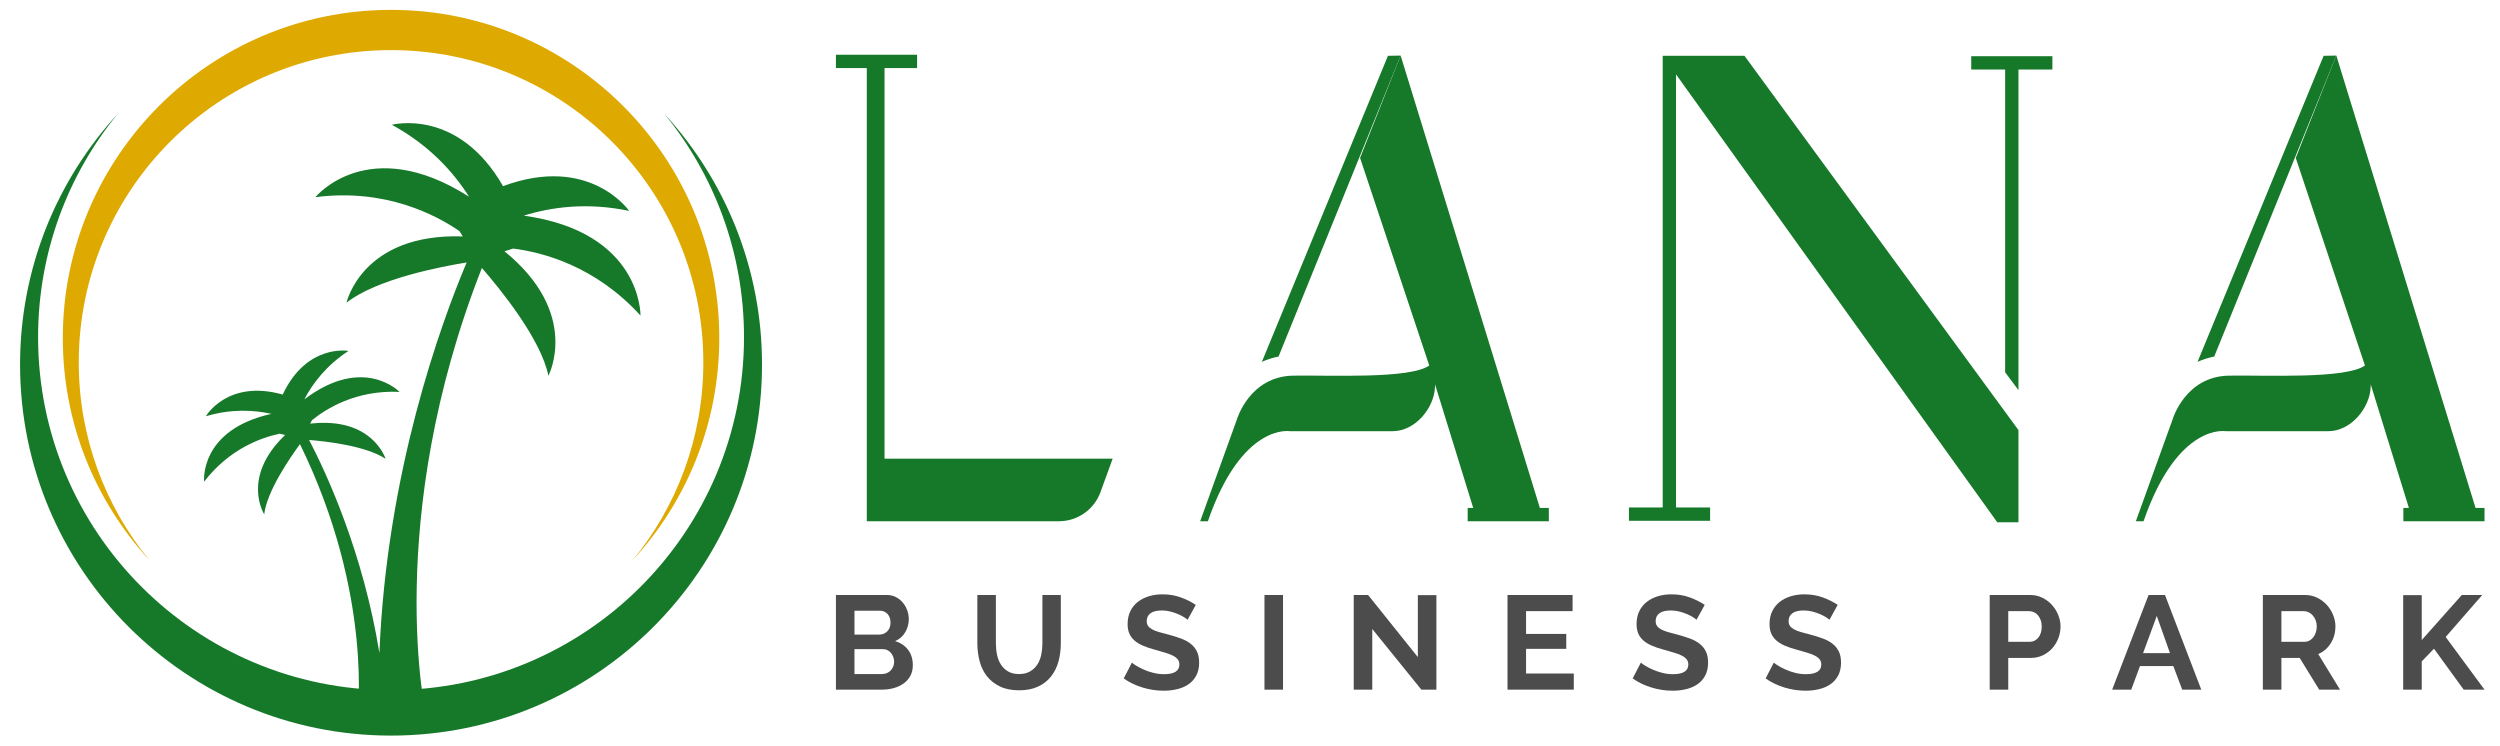
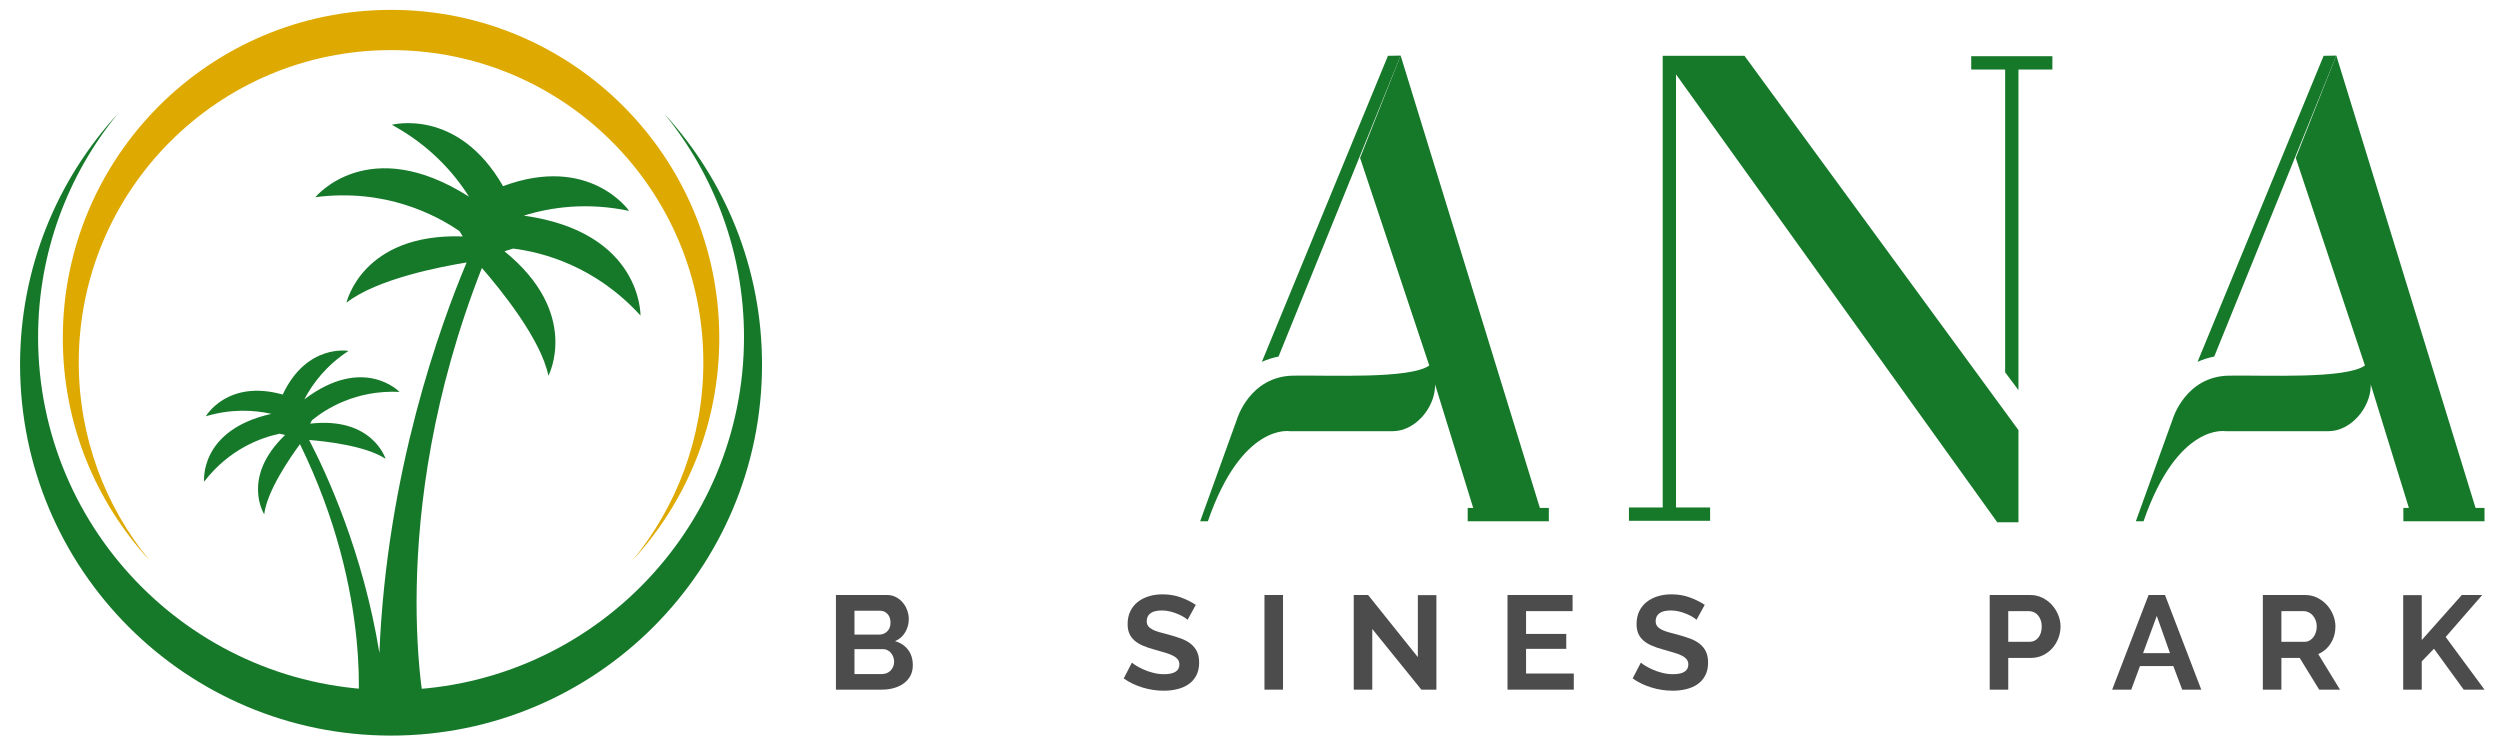
<svg xmlns="http://www.w3.org/2000/svg" version="1.1" id="Layer_1" x="0px" y="0px" width="6936px" height="2069.29px" viewBox="0 0 6936 2069.29" enable-background="new 0 0 6936 2069.29" xml:space="preserve">
  <g>
    <path fill="#4C4C4C" d="M2532.505,1845.676c0,11.102-2.226,20.838-6.711,29.209c-4.458,8.395-10.629,15.426-18.452,21.089   c-7.834,5.664-16.915,9.984-27.215,12.942c-10.328,2.944-21.341,4.428-33.024,4.428h-127.916v-262.582h141.728   c9.191,0,17.516,1.972,24.989,5.927c7.451,3.93,13.797,9.049,19.004,15.341c5.241,6.281,9.273,13.439,12.134,21.456   c2.855,8.016,4.294,16.089,4.294,24.222c0,12.813-3.238,24.829-9.71,36.051c-6.466,11.231-15.897,19.557-28.337,24.959   c15.147,4.454,27.161,12.408,35.979,23.867C2528.091,1814.042,2532.505,1828.422,2532.505,1845.676 M2370.647,1694.399v66.211   h68.636c8.694,0,16.094-2.958,22.172-8.884c6.093-5.9,9.146-14.058,9.146-24.401c0-10.104-2.795-18.143-8.392-24.032   c-5.591-5.926-12.494-8.894-20.7-8.894H2370.647z M2480.668,1836.057c0-4.689-0.81-9.189-2.412-13.512   c-1.624-4.311-3.796-8.074-6.532-11.258c-2.735-3.229-5.963-5.745-9.688-7.587c-3.736-1.854-7.834-2.779-12.319-2.779h-79.069   v69.154h76.455c4.725,0,9.157-0.854,13.248-2.576c4.098-1.734,7.638-4.133,10.629-7.231c2.982-3.075,5.34-6.708,7.08-10.901   C2479.799,1845.188,2480.668,1840.748,2480.668,1836.057" />
-     <path fill="#4C4C4C" d="M2827.144,1870.075c12.183,0,22.441-2.457,30.783-7.386c8.32-4.938,15.032-11.352,20.136-19.246   c5.098-7.887,8.682-16.933,10.81-27.181c2.117-10.224,3.172-20.769,3.172-31.633v-133.868h51.083v133.868   c0,18.025-2.167,34.897-6.505,50.68c-4.365,15.792-11.197,29.601-20.524,41.426c-9.326,11.853-21.313,21.221-35.979,28.119   c-14.688,6.887-32.211,10.344-52.604,10.344c-21.127,0-39.086-3.636-53.889-10.926c-14.798-7.255-26.795-16.872-35.991-28.831   c-9.2-11.956-15.842-25.826-19.951-41.617c-4.103-15.78-6.153-32.167-6.153-49.194v-133.868h51.465v133.868   c0,11.115,1.067,21.777,3.179,31.989c2.101,10.26,5.716,19.319,10.81,27.203c5.093,7.896,11.745,14.225,19.951,19.058   C2805.137,1867.677,2815.219,1870.075,2827.144,1870.075" />
    <path fill="#4C4C4C" d="M3294.833,1719.561c-1.739-1.734-4.917-4.072-9.513-7.041c-4.606-2.945-10.196-5.854-16.777-8.681   c-6.592-2.838-13.748-5.248-21.45-7.23c-7.707-1.961-15.537-2.933-23.484-2.933c-14.18,0-24.748,2.576-31.707,7.764   c-6.963,5.166-10.443,12.446-10.443,21.814c0,5.426,1.302,9.938,3.917,13.501c2.615,3.573,6.407,6.72,11.373,9.427   c4.968,2.719,11.242,5.189,18.841,7.397c7.565,2.22,16.345,4.561,26.291,7.031c12.915,3.453,24.682,7.146,35.245,11.102   c10.569,3.929,19.508,8.857,26.849,14.781c7.321,5.927,12.987,13.016,16.964,21.267c3.977,8.253,5.984,18.429,5.984,30.506   c0,14.059-2.691,26.086-8.042,36.062c-5.333,9.986-12.549,18.072-21.618,24.234c-9.082,6.163-19.53,10.663-31.33,13.489   c-11.81,2.838-24.179,4.251-37.117,4.251c-19.895,0-39.523-2.958-58.916-8.86c-19.397-5.924-36.8-14.307-52.21-25.16l22.735-44.016   c2.248,2.221,6.286,5.129,12.133,8.702c5.837,3.576,12.73,7.149,20.685,10.712c7.977,3.596,16.789,6.614,26.492,9.072   c9.694,2.469,19.629,3.691,29.826,3.691c28.353,0,42.532-8.988,42.532-26.989c0-5.676-1.614-10.474-4.863-14.414   c-3.222-3.954-7.828-7.411-13.802-10.379c-5.957-2.944-13.179-5.651-21.619-8.134c-8.446-2.47-17.91-5.166-28.354-8.133   c-12.668-3.433-23.681-7.208-32.997-11.27c-9.328-4.071-17.101-8.882-23.321-14.427c-6.203-5.546-10.869-11.957-13.972-19.225   c-3.129-7.29-4.671-15.969-4.671-26.087c0-13.311,2.483-25.137,7.467-35.504c4.973-10.341,11.865-18.985,20.694-25.885   c8.813-6.899,19.081-12.146,30.766-15.722c11.685-3.574,24.256-5.367,37.68-5.367c18.639,0,35.793,2.909,51.456,8.705   c15.673,5.794,29.354,12.621,41.028,20.519L3294.833,1719.561z" />
    <rect x="3508.153" y="1650.762" fill="#4C4C4C" width="51.456" height="262.606" />
    <polygon fill="#4C4C4C" points="3807.249,1745.078 3807.249,1913.344 3755.789,1913.344 3755.789,1650.762 3795.684,1650.762    3933.676,1823.113 3933.676,1651.13 3985.158,1651.13 3985.158,1913.344 3943.387,1913.344  " />
    <polygon fill="#4C4C4C" points="4366.306,1868.603 4366.306,1913.355 4182.443,1913.355 4182.443,1650.751 4362.969,1650.751    4362.969,1695.516 4233.91,1695.516 4233.91,1758.757 4345.432,1758.757 4345.432,1800.174 4233.91,1800.174 4233.91,1868.603  " />
    <path fill="#4C4C4C" d="M4706.819,1719.561c-1.744-1.734-4.919-4.072-9.515-7.041c-4.605-2.945-10.201-5.854-16.778-8.681   c-6.591-2.838-13.752-5.248-21.443-7.23c-7.718-1.961-15.542-2.933-23.501-2.933c-14.174,0-24.742,2.576-31.69,7.764   c-6.97,5.166-10.447,12.446-10.447,21.814c0,5.426,1.306,9.938,3.917,13.501c2.614,3.573,6.399,6.72,11.359,9.427   c4.979,2.719,11.249,5.189,18.848,7.397c7.566,2.22,16.35,4.561,26.29,7.031c12.916,3.453,24.688,7.146,35.251,11.102   c10.57,3.929,19.497,8.857,26.852,14.781c7.313,5.927,12.992,13.016,16.957,21.267c3.977,8.253,5.984,18.429,5.984,30.506   c0,14.059-2.686,26.086-8.043,36.062c-5.328,9.986-12.537,18.072-21.607,24.234c-9.085,6.163-19.535,10.663-31.34,13.489   c-11.8,2.838-24.174,4.251-37.104,4.251c-19.914,0-39.525-2.958-58.929-8.86c-19.392-5.924-36.789-14.307-52.211-25.16   l22.735-44.016c2.259,2.221,6.297,5.129,12.139,8.702c5.844,3.576,12.729,7.149,20.684,10.712   c7.982,3.596,16.791,6.614,26.488,9.072c9.693,2.469,19.629,3.691,29.83,3.691c28.354,0,42.532-8.988,42.532-26.989   c0-5.676-1.614-10.474-4.867-14.414c-3.217-3.954-7.823-7.411-13.798-10.379c-5.961-2.944-13.183-5.651-21.625-8.134   c-8.439-2.47-17.904-5.166-28.353-8.133c-12.657-3.433-23.677-7.208-32.997-11.27c-9.321-4.071-17.09-8.882-23.322-14.427   c-6.195-5.546-10.863-11.957-13.965-19.225c-3.122-7.29-4.666-15.969-4.666-26.087c0-13.311,2.473-25.137,7.455-35.504   c4.98-10.341,11.877-18.985,20.701-25.885c8.818-6.899,19.082-12.146,30.766-15.722c11.68-3.574,24.256-5.367,37.675-5.367   c18.644,0,35.8,2.909,51.46,8.705c15.674,5.794,29.355,12.621,41.03,20.519L4706.819,1719.561z" />
-     <path fill="#4C4C4C" d="M5075.663,1719.561c-1.75-1.734-4.917-4.072-9.514-7.041c-4.606-2.945-10.202-5.854-16.777-8.681   c-6.593-2.838-13.752-5.248-21.454-7.23c-7.711-1.961-15.531-2.933-23.49-2.933c-14.175,0-24.744,2.576-31.701,7.764   c-6.957,5.166-10.439,12.446-10.439,21.814c0,5.426,1.292,9.938,3.917,13.501c2.616,3.573,6.399,6.72,11.362,9.427   c4.979,2.719,11.248,5.189,18.846,7.397c7.566,2.22,16.352,4.561,26.29,7.031c12.918,3.453,24.685,7.146,35.253,11.102   c10.568,3.929,19.496,8.857,26.85,14.781c7.313,5.927,12.975,13.016,16.959,21.267c3.976,8.253,5.978,18.429,5.978,30.506   c0,14.059-2.68,26.086-8.036,36.062c-5.334,9.986-12.549,18.072-21.623,24.234c-9.082,6.163-19.521,10.663-31.324,13.489   c-11.812,2.838-24.176,4.251-37.119,4.251c-19.9,0-39.527-2.958-58.916-8.86c-19.393-5.924-36.799-14.307-52.209-25.16   l22.734-44.016c2.25,2.221,6.287,5.129,12.139,8.702c5.827,3.576,12.725,7.149,20.684,10.712   c7.965,3.596,16.791,6.614,26.488,9.072c9.694,2.469,19.629,3.691,29.831,3.691c28.354,0,42.533-8.988,42.533-26.989   c0-5.676-1.614-10.474-4.868-14.414c-3.218-3.954-7.826-7.411-13.785-10.379c-5.975-2.944-13.195-5.651-21.637-8.134   c-8.441-2.47-17.904-5.166-28.355-8.133c-12.666-3.433-23.676-7.208-32.995-11.27c-9.323-4.071-17.102-8.882-23.321-14.427   c-6.198-5.546-10.863-11.957-13.967-19.225c-3.136-7.29-4.676-15.969-4.676-26.087c0-13.311,2.477-25.137,7.467-35.504   c4.978-10.341,11.863-18.985,20.693-25.885c8.816-6.899,19.086-12.146,30.767-15.722c11.685-3.574,24.261-5.367,37.681-5.367   c18.643,0,35.799,2.909,51.461,8.705c15.672,5.794,29.354,12.621,41.022,20.519L5075.663,1719.561z" />
    <path fill="#4C4C4C" d="M5520.224,1913.344v-262.582h112.257c12.184,0,23.43,2.53,33.747,7.576   c10.329,5.07,19.214,11.72,26.67,19.973c7.466,8.263,13.288,17.632,17.536,28.117c4.213,10.486,6.342,21.017,6.342,31.608   c0,11.101-2.008,21.885-5.984,32.368c-3.978,10.484-9.574,19.782-16.778,27.918c-7.21,8.133-15.912,14.676-26.099,19.603   c-10.203,4.952-21.395,7.409-33.566,7.409h-62.66v88.01H5520.224z M5571.688,1780.569h59.689c9.43,0,17.337-3.8,23.665-11.446   c6.339-7.658,9.513-18.002,9.513-31.087c0-6.649-1.001-12.622-2.98-17.93c-1.998-5.308-4.607-9.796-7.828-13.501   c-3.25-3.705-7.041-6.472-11.385-8.324c-4.359-1.853-8.763-2.766-13.239-2.766h-57.435V1780.569z" />
    <path fill="#4C4C4C" d="M5961.035,1650.762h45.516l100.678,262.594h-52.943l-24.627-65.472h-92.49l-24.246,65.472h-52.957   L5961.035,1650.762z M6020.336,1812.011l-36.549-103.196l-38.045,103.196H6020.336z" />
    <path fill="#4C4C4C" d="M6278.048,1913.344v-262.582h117.104c12.173,0,23.426,2.53,33.76,7.576   c10.316,5.07,19.194,11.72,26.658,19.973c7.466,8.263,13.297,17.632,17.52,28.117c4.229,10.486,6.358,21.017,6.358,31.608   c0,17.027-4.302,32.499-12.884,46.416c-8.579,13.927-20.203,23.996-34.863,30.136l60.428,98.756h-57.809l-54.084-88.01h-50.725   v88.01H6278.048z M6329.512,1780.569h64.525c4.709,0,9.13-1.104,13.238-3.313c4.109-2.219,7.639-5.248,10.641-9.071   c2.978-3.823,5.326-8.324,7.074-13.501c1.732-5.164,2.613-10.721,2.613-16.647c0-6.15-0.995-11.826-2.982-17.003   c-2.006-5.177-4.664-9.665-8.035-13.501c-3.335-3.823-7.209-6.781-11.541-8.871c-4.362-2.112-8.775-3.146-13.256-3.146h-62.277   V1780.569z" />
    <polygon fill="#4C4C4C" points="6667.41,1913.355 6667.41,1651.13 6718.871,1651.13 6718.871,1775.772 6830.016,1650.751    6886.698,1650.751 6785.271,1767.27 6893.039,1913.355 6835.238,1913.355 6752.82,1799.805 6718.871,1834.952 6718.871,1913.355     " />
-     <path fill="#16792A" d="M2454.054,1272.55V188.841h90.312v-36.928h-225.185v36.928h85.65v1257.308h532.919   c51.641,0,97.768-32.285,115.426-80.816l33.753-92.783H2454.054z" />
    <polygon fill="#16792A" points="4839.903,154.857 4649.953,154.857 4613.021,154.857 4613.021,1407.927 4519.347,1407.927    4519.347,1444.867 4613.021,1444.867 4613.021,1444.985 4649.953,1444.985 4649.953,1444.867 4744.526,1444.867 4744.526,1407.927    4649.953,1407.927 4649.953,206.367 5541.11,1448.902 5600.004,1448.902 5600.004,1193.256  " />
    <polygon fill="#16792A" points="5600.004,155.974 5563.066,155.974 5468.955,155.974 5468.955,192.927 5563.066,192.927    5563.066,1032.943 5600.004,1082.353 5600.004,192.927 5694.135,192.927 5694.135,155.974  " />
    <path fill="#16792A" d="M3547.185,989.247l338.747-835.066l-35.22,0.677l-349.802,849.09   C3515.019,997.511,3530.478,992.536,3547.185,989.247" />
    <path fill="#16792A" d="M3885.932,154.181h-0.23l-112.314,283.992l190.223,570.773l1.614,5.235   c-53.841,37.867-275.61,26.302-377.356,28c-120.753,2.008-155.803,120.296-155.803,120.296l-102.33,283.672h21.357   c94.677-273.972,227.893-249.819,227.893-249.819h284.479c63.672,0,116.209-65.46,117.861-123.774c0.06-2.138,0-4.181,0-6.271   l105.939,342.935h-15.354v36.93h26.776h184.892h13.511v-36.93h-24.884L3885.932,154.181z" />
    <path fill="#16792A" d="M6143.146,989.247l338.734-835.066l-35.207,0.677l-349.813,849.09   C6110.982,997.511,6126.441,992.536,6143.146,989.247" />
    <path fill="#16792A" d="M6481.893,154.181h-0.24l-112.313,283.992l190.235,570.773l1.611,5.235   c-53.833,37.867-275.594,26.302-377.365,28c-120.75,2.008-155.787,120.296-155.787,120.296l-102.336,283.672h21.352   c94.683-273.972,227.899-249.819,227.899-249.819h284.468c63.682,0,116.223-65.46,117.869-123.774c0.062-2.138,0-4.181,0-6.271   l105.941,342.935h-15.35v36.93h26.771h184.881h13.51v-36.93h-24.873L6481.893,154.181z" />
    <path fill="#16792A" d="M1453.124,598.283c75.754-23.666,175.7-37.666,292.438-13.156c0,0-109.283-157.997-349.948-68.703   c-125.351-218.911-308.5-170.203-308.5-170.203c104.786,56.995,171.832,132.419,214.178,199.544   c-279.922-178.265-426.344,1.271-426.344,1.271c193.862-25.103,334.703,49.289,399.812,94.278l9.245,14.582   c-279.96-9.32-322.689,183.882-322.689,183.882c84.407-66.401,265.053-100.621,333.313-111.568   c-72.231,171.342-221.729,581.9-242.051,1083.554c-44.831-277.603-145.503-496.205-194.939-591.078   c42.834,3.337,156.465,15.4,212.111,52.269c0,0-36.236-117.518-209.184-97.594l4.983-9.509   c38.058-31.146,121.542-84.354,242.893-78.606c0,0-99.77-103.803-264.156,20.768c22.844-43.709,60.563-93.83,122.586-134.438   c0,0-115.912-20.898-182.493,121.043c-153.582-43.162-213.292,60.238-213.292,60.238c71.066-21.078,133.682-17.455,181.811-6.64   c-201.302,44.908-186.591,188.134-186.591,188.134c70.387-91.549,159.288-122.54,209.462-133.036l15.295,3.431   c-123.331,117.992-58.057,220.109-58.057,220.109c7.609-64.287,71.285-156.678,99.228-194.594   c206.301,421.316,158.687,762.398,158.687,762.398l60.076-2.445l131.197-5.332c0,0-121.006-540.78,154.704-1243.427   c49.765,57.137,163.987,196.979,184.577,299.084c0,0,91.32-172.315-121.902-345.404l24.087-7.504   c81.833,10.271,228.456,48.339,353.318,185.924C1776.979,875.553,1781.832,643.95,1453.124,598.283" />
    <path fill="#16792A" d="M1842.739,315.3c138.341,168.884,221.427,384.778,221.427,620.111   c0,540.827-438.423,979.252-979.252,979.252c-540.824,0-979.24-438.426-979.24-979.252c0-235.333,83.079-451.227,221.426-620.111   C158.622,498.563,55.673,743.027,55.673,1011.594c0,568.434,460.819,1029.244,1029.241,1029.244   c568.444,0,1029.247-460.811,1029.247-1029.244C2114.16,743.027,2011.212,498.563,1842.739,315.3" />
    <path fill="#DEA900" d="M414.413,1554.107c-122.4-149.411-195.923-340.44-195.923-548.664   c0-478.523,387.914-866.425,866.434-866.425c478.505,0,866.414,387.902,866.414,866.425c0,208.224-73.5,399.253-195.918,548.664   c149.07-162.152,240.152-378.438,240.152-616.061c0-502.949-407.717-910.667-910.648-910.667   c-502.951,0-910.663,407.718-910.663,910.667C174.262,1175.669,265.339,1391.955,414.413,1554.107" />
  </g>
</svg>